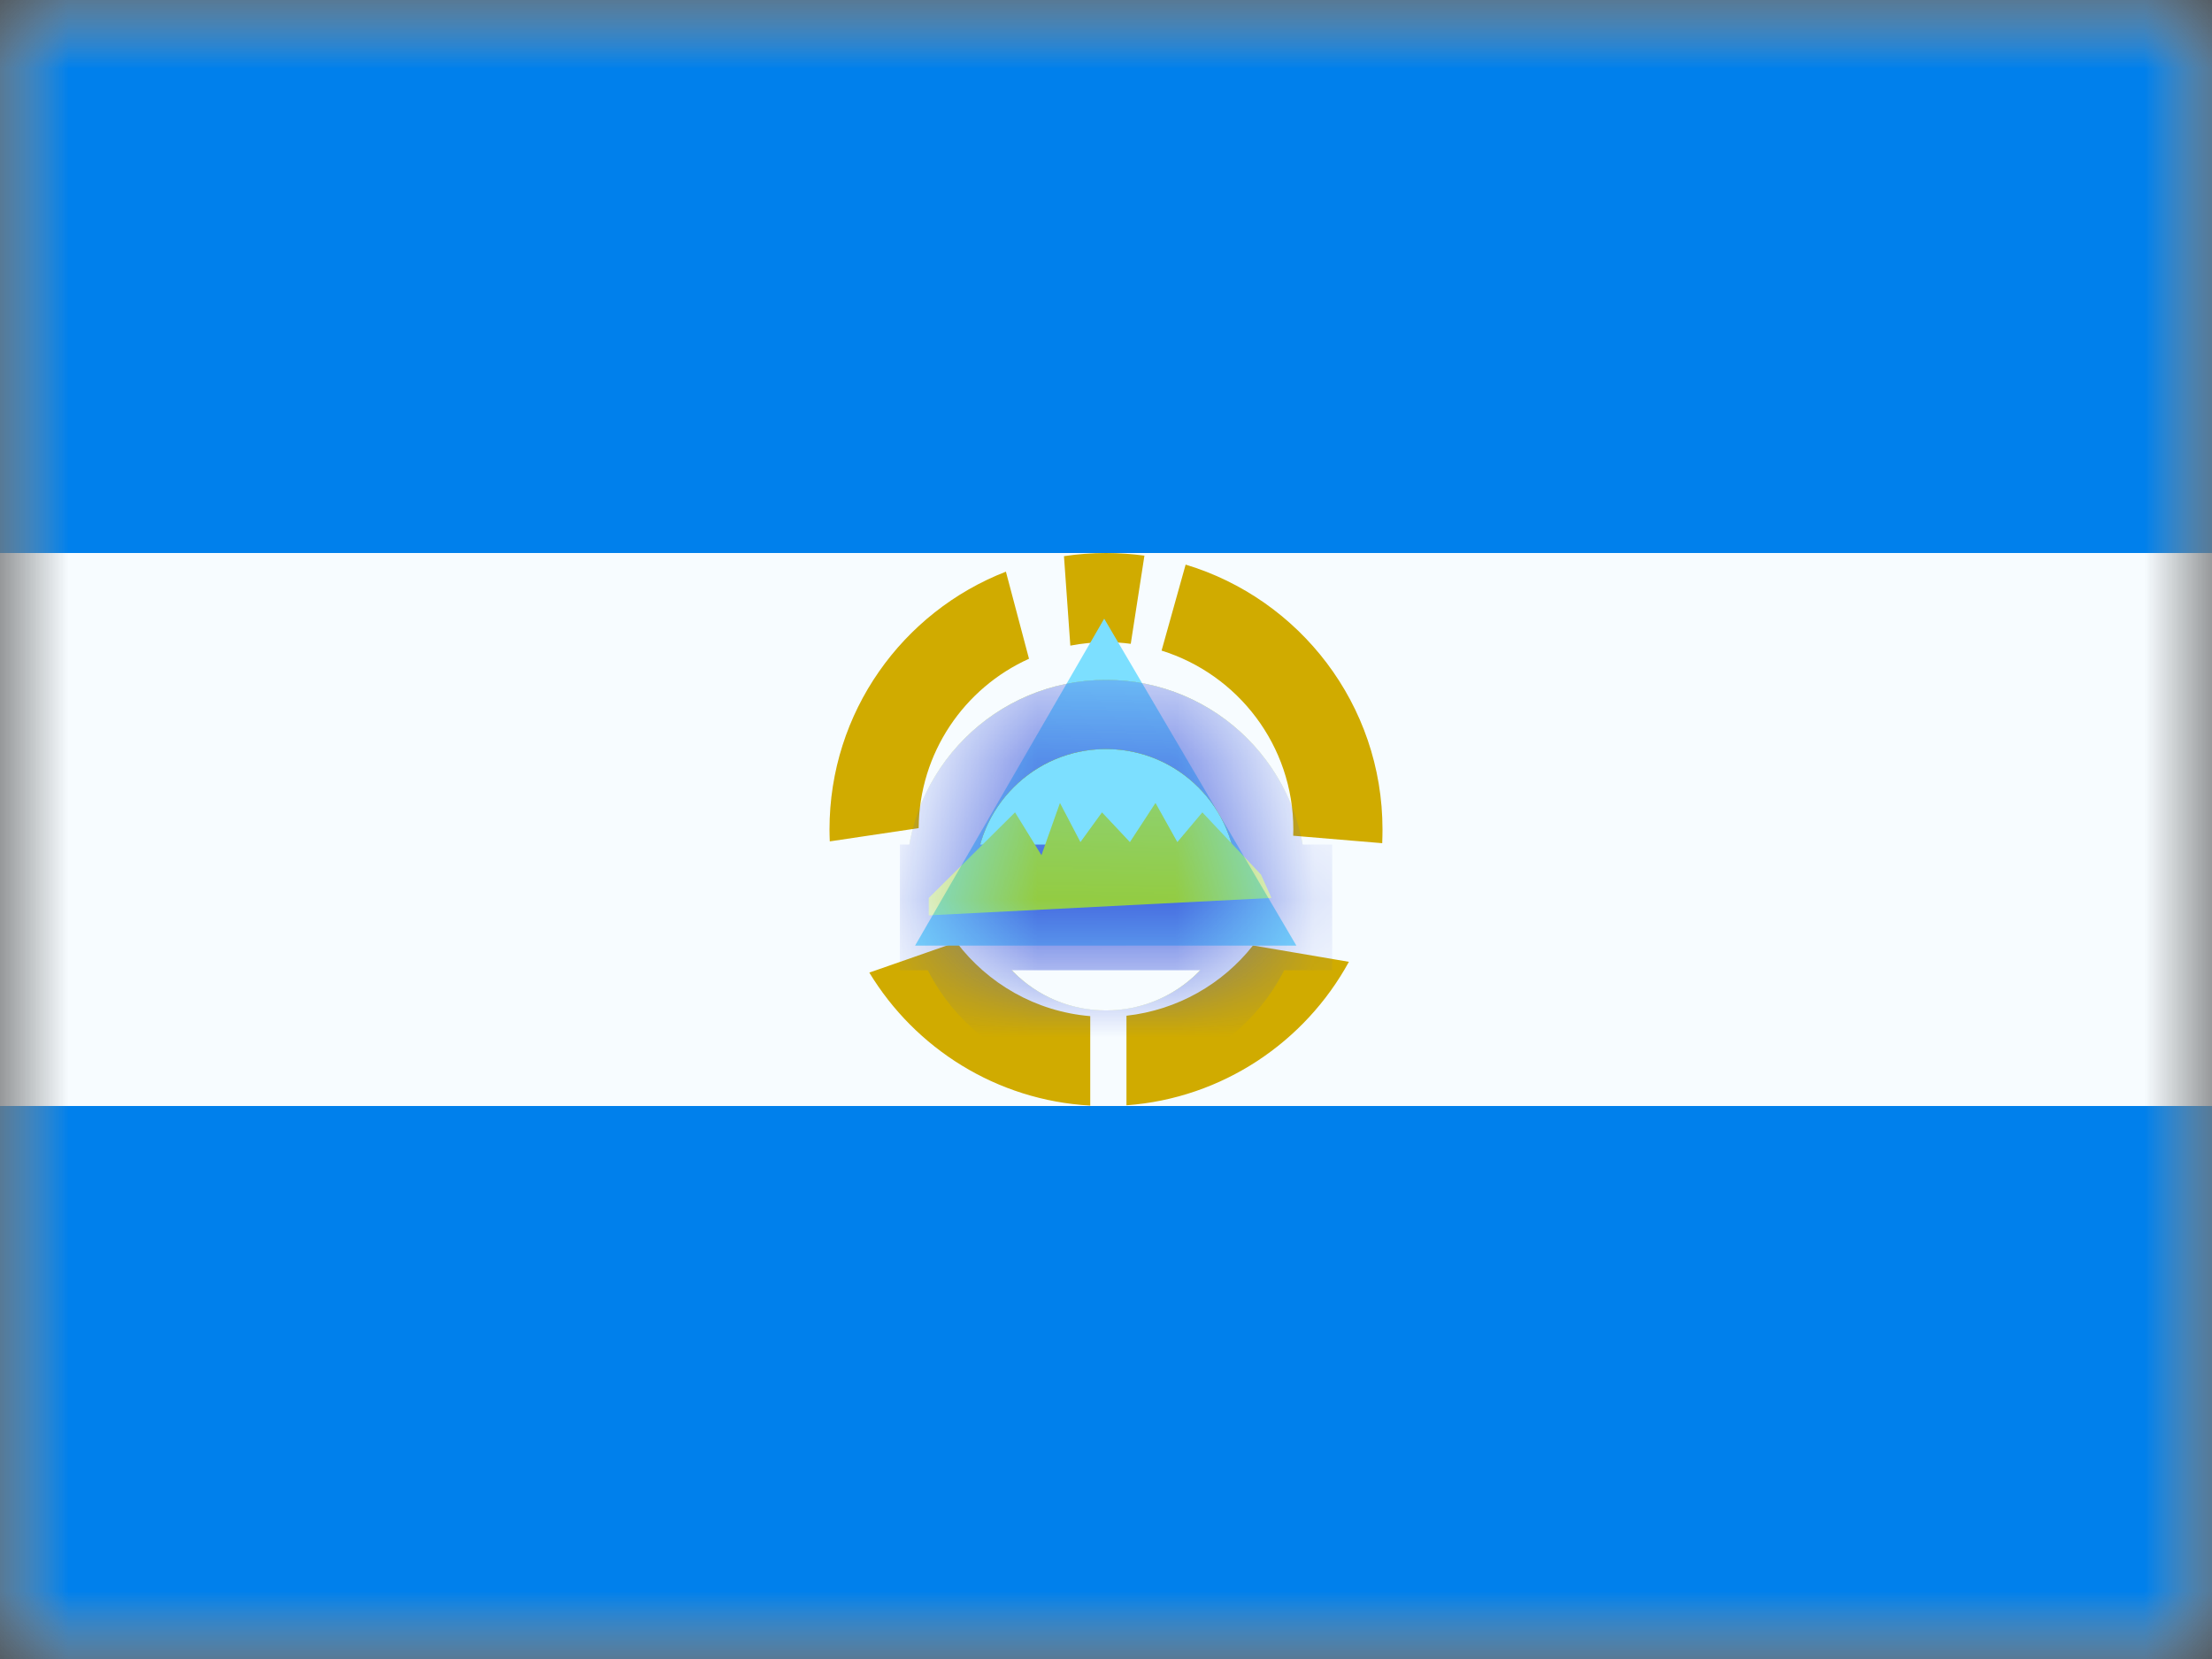
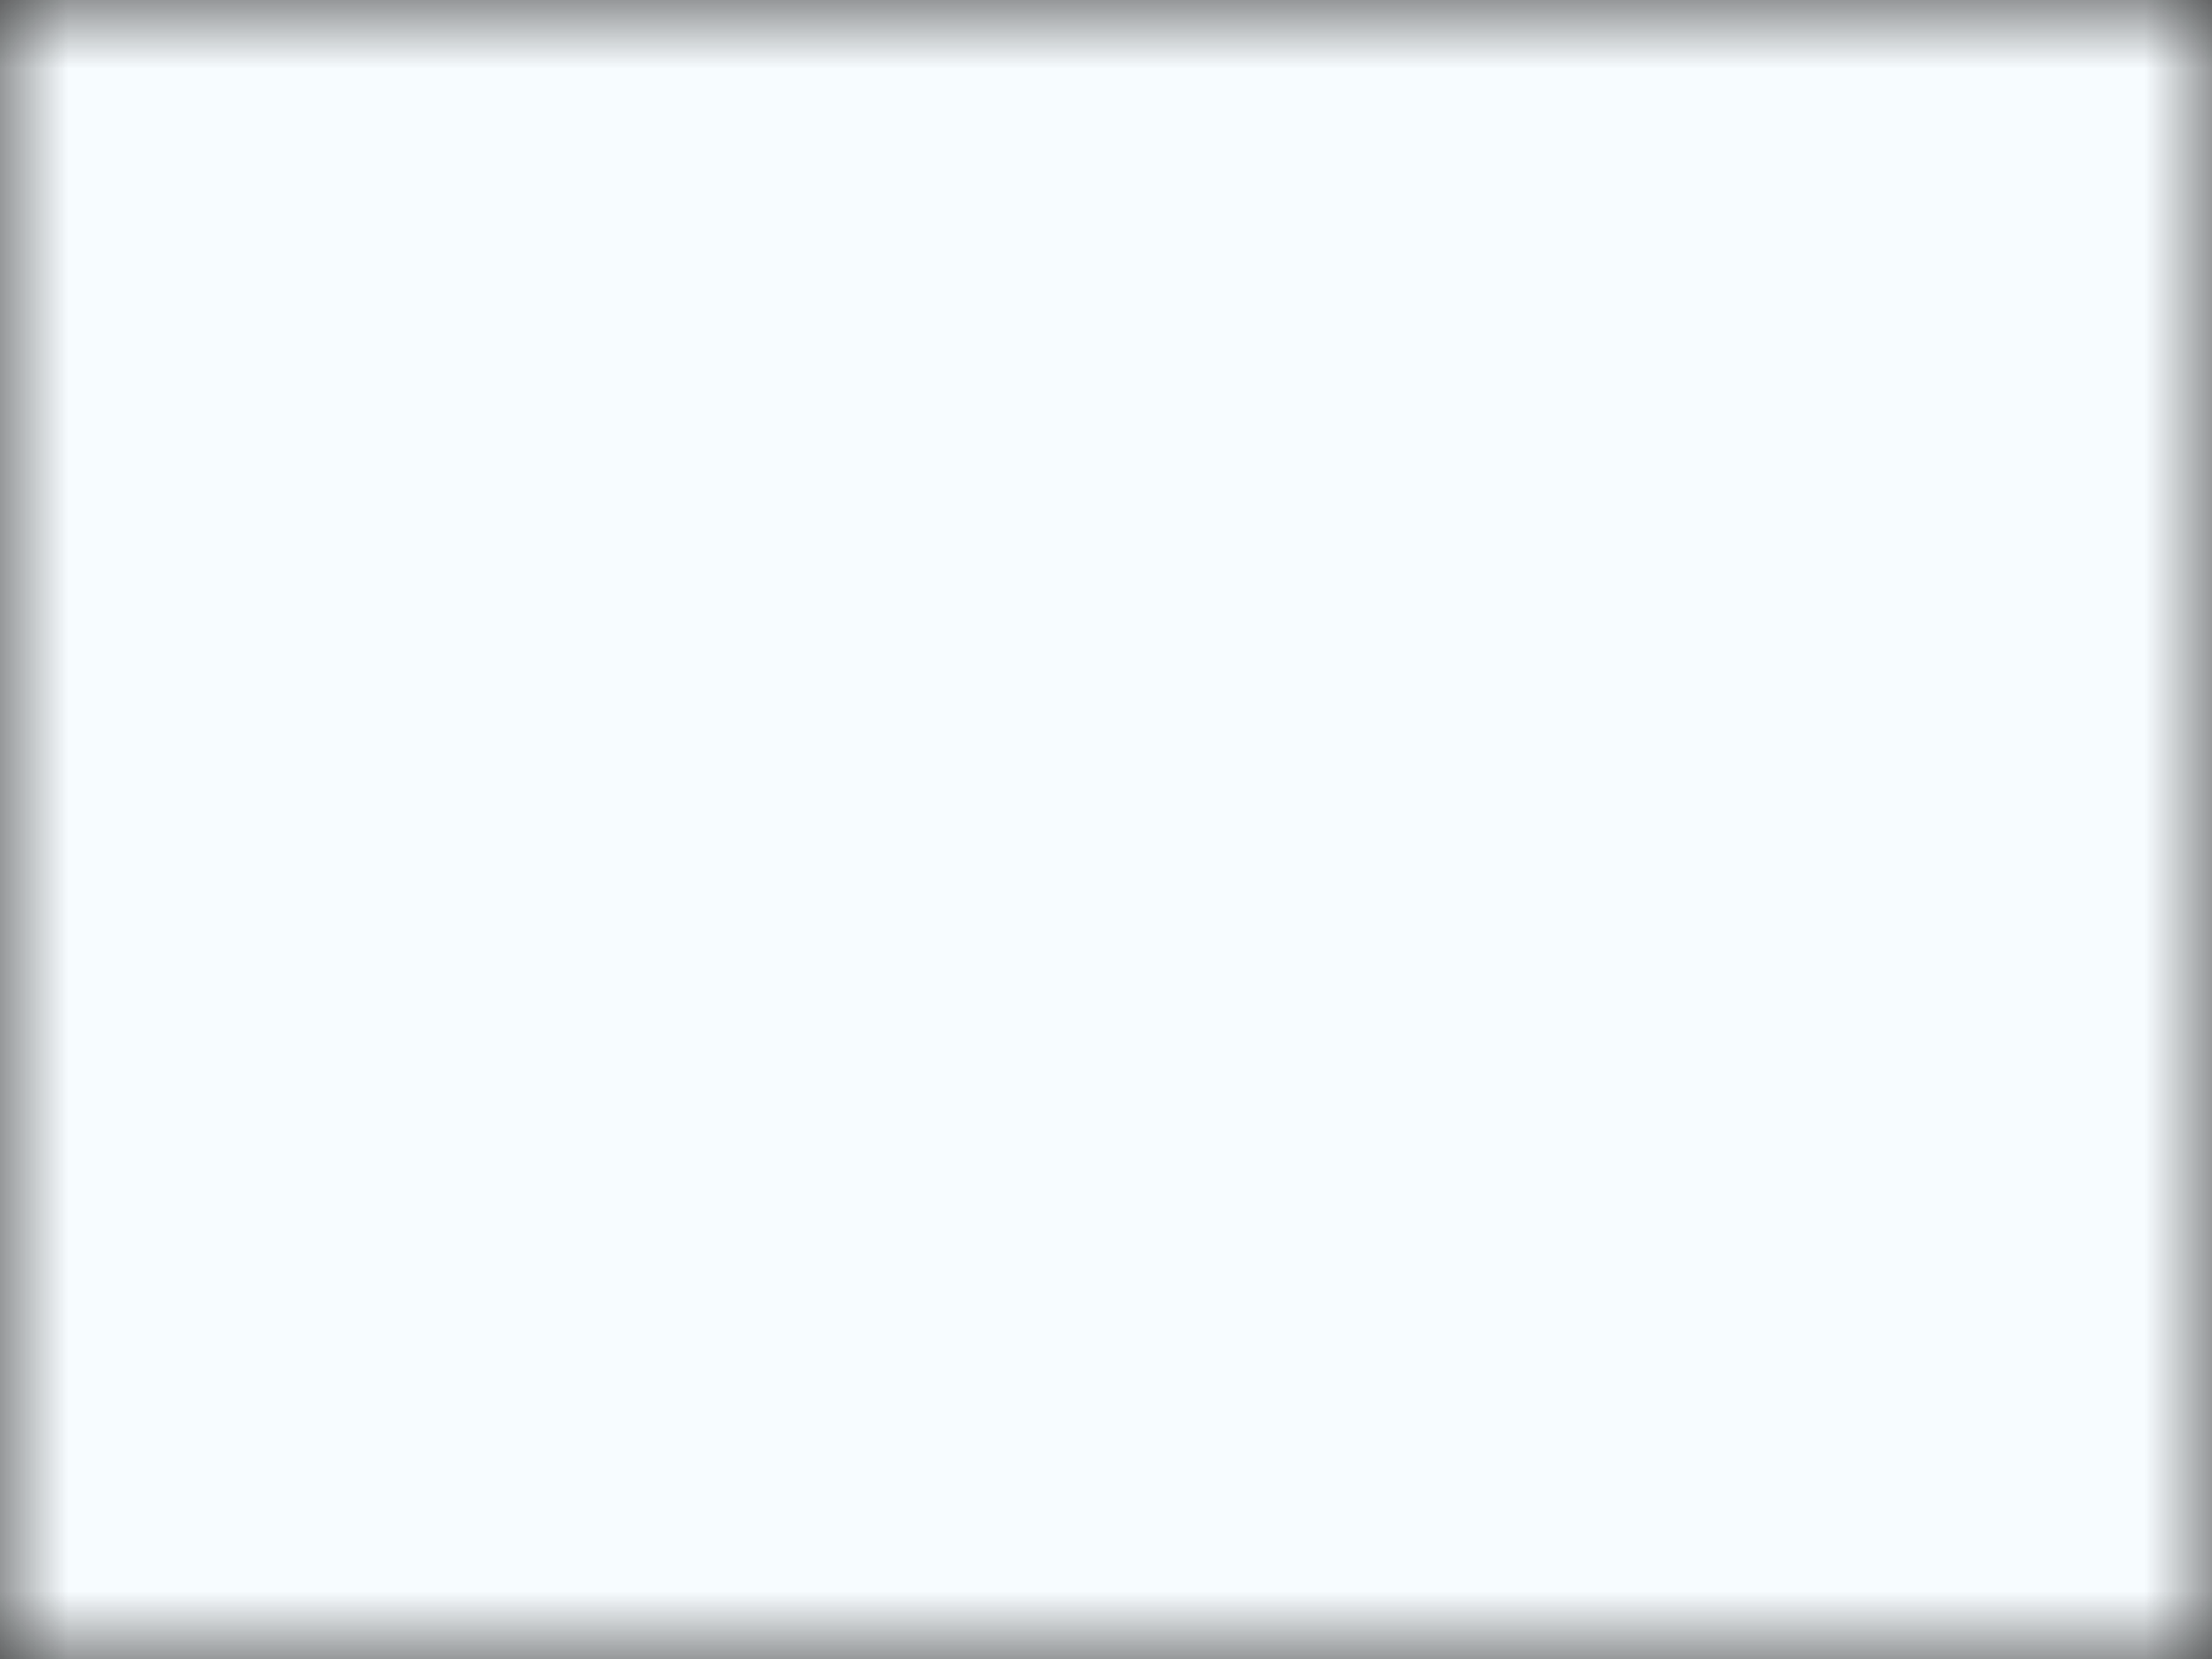
<svg xmlns="http://www.w3.org/2000/svg" width="16" height="12" viewBox="0 0 16 12" fill="none">
  <rect x="0" y="0" width="16" height="12" fill="#333333" stroke="none" />
  <mask id="mask0" mask-type="alpha" maskUnits="userSpaceOnUse" x="0" y="0" width="16" height="12">
    <rect width="16" height="12" fill="white" />
  </mask>
  <g mask="url(#mask0)">
    <path fill-rule="evenodd" clip-rule="evenodd" d="M0 0V12H16V0H0Z" fill="#F7FCFF" />
    <mask id="mask1" mask-type="alpha" maskUnits="userSpaceOnUse" x="0" y="0" width="16" height="12">
-       <path fill-rule="evenodd" clip-rule="evenodd" d="M0 0V12H16V0H0Z" fill="white" />
-     </mask>
+       </mask>
    <g mask="url(#mask1)">
      <path fill-rule="evenodd" clip-rule="evenodd" d="M0 0V4H16V0H0Z" fill="#0080EC" />
      <path fill-rule="evenodd" clip-rule="evenodd" d="M0 8V12H16V8H0Z" fill="#0080EC" />
      <path fill-rule="evenodd" clip-rule="evenodd" d="M8 4C8.094 4 8.187 4.007 8.278 4.019L8.179 4.657C8.12 4.649 8.061 4.645 8 4.645C7.912 4.645 7.826 4.654 7.742 4.67L7.696 4.023C7.795 4.008 7.897 4 8 4ZM8.576 4.084L8.402 4.706C8.954 4.878 9.355 5.392 9.355 6C9.355 6.015 9.354 6.03 9.354 6.045L9.998 6.099C9.999 6.066 10 6.033 10 6C10 5.096 9.4 4.332 8.576 4.084ZM9.757 6.957C9.44 7.537 8.843 7.944 8.148 7.995V7.347C8.518 7.306 8.844 7.117 9.063 6.839L9.757 6.957ZM6.288 7.035C6.62 7.583 7.208 7.959 7.886 7.997V7.35C7.491 7.317 7.144 7.114 6.918 6.815L6.288 7.035ZM6.002 6.086C6.001 6.057 6 6.029 6 6C6 5.151 6.529 4.425 7.276 4.135L7.443 4.765C6.975 4.976 6.649 5.445 6.645 5.99L6.002 6.086Z" fill="#D0AB00" />
      <path fill-rule="evenodd" clip-rule="evenodd" d="M7.987 4.475L6.619 6.84H9.377L7.987 4.475Z" fill="#7CDFFF" />
      <mask id="mask2" mask-type="alpha" maskUnits="userSpaceOnUse" x="6" y="4" width="4" height="3">
        <path fill-rule="evenodd" clip-rule="evenodd" d="M7.987 4.475L6.619 6.84H9.377L7.987 4.475Z" fill="white" />
      </mask>
      <g mask="url(#mask2)">
        <path d="M8 7.559C8.66 7.559 9.195 7.024 9.195 6.364C9.195 5.703 8.66 5.168 8 5.168C7.34 5.168 6.805 5.703 6.805 6.364C6.805 7.024 7.34 7.559 8 7.559Z" stroke="#E31D1C" stroke-width="0.5" />
-         <path d="M8 7.559C8.66 7.559 9.195 7.024 9.195 6.364C9.195 5.703 8.66 5.168 8 5.168C7.34 5.168 6.805 5.703 6.805 6.364C6.805 7.024 7.34 7.559 8 7.559Z" stroke="#FFD018" stroke-width="0.5" />
-         <path d="M8 7.559C8.66 7.559 9.195 7.024 9.195 6.364C9.195 5.703 8.66 5.168 8 5.168C7.34 5.168 6.805 5.703 6.805 6.364C6.805 7.024 7.34 7.559 8 7.559Z" stroke="#4EDD00" stroke-width="0.5" />
+         <path d="M8 7.559C8.66 7.559 9.195 7.024 9.195 6.364C9.195 5.703 8.66 5.168 8 5.168C7.34 5.168 6.805 5.703 6.805 6.364C6.805 7.024 7.34 7.559 8 7.559" stroke="#FFD018" stroke-width="0.5" />
        <path d="M8 7.559C8.66 7.559 9.195 7.024 9.195 6.364C9.195 5.703 8.66 5.168 8 5.168C7.34 5.168 6.805 5.703 6.805 6.364C6.805 7.024 7.34 7.559 8 7.559Z" stroke="#3D58DB" stroke-width="0.5" />
        <rect x="6.509" y="6.109" width="3.127" height="0.909" fill="#3D58DB" />
        <path fill-rule="evenodd" clip-rule="evenodd" d="M6.718 6.495L7.342 5.876L7.533 6.186L7.667 5.808L7.815 6.091L7.971 5.876L8.173 6.091L8.358 5.808L8.516 6.091L8.697 5.876L9.121 6.326L9.197 6.495L6.718 6.621V6.495Z" fill="#97C923" />
      </g>
    </g>
  </g>
</svg>